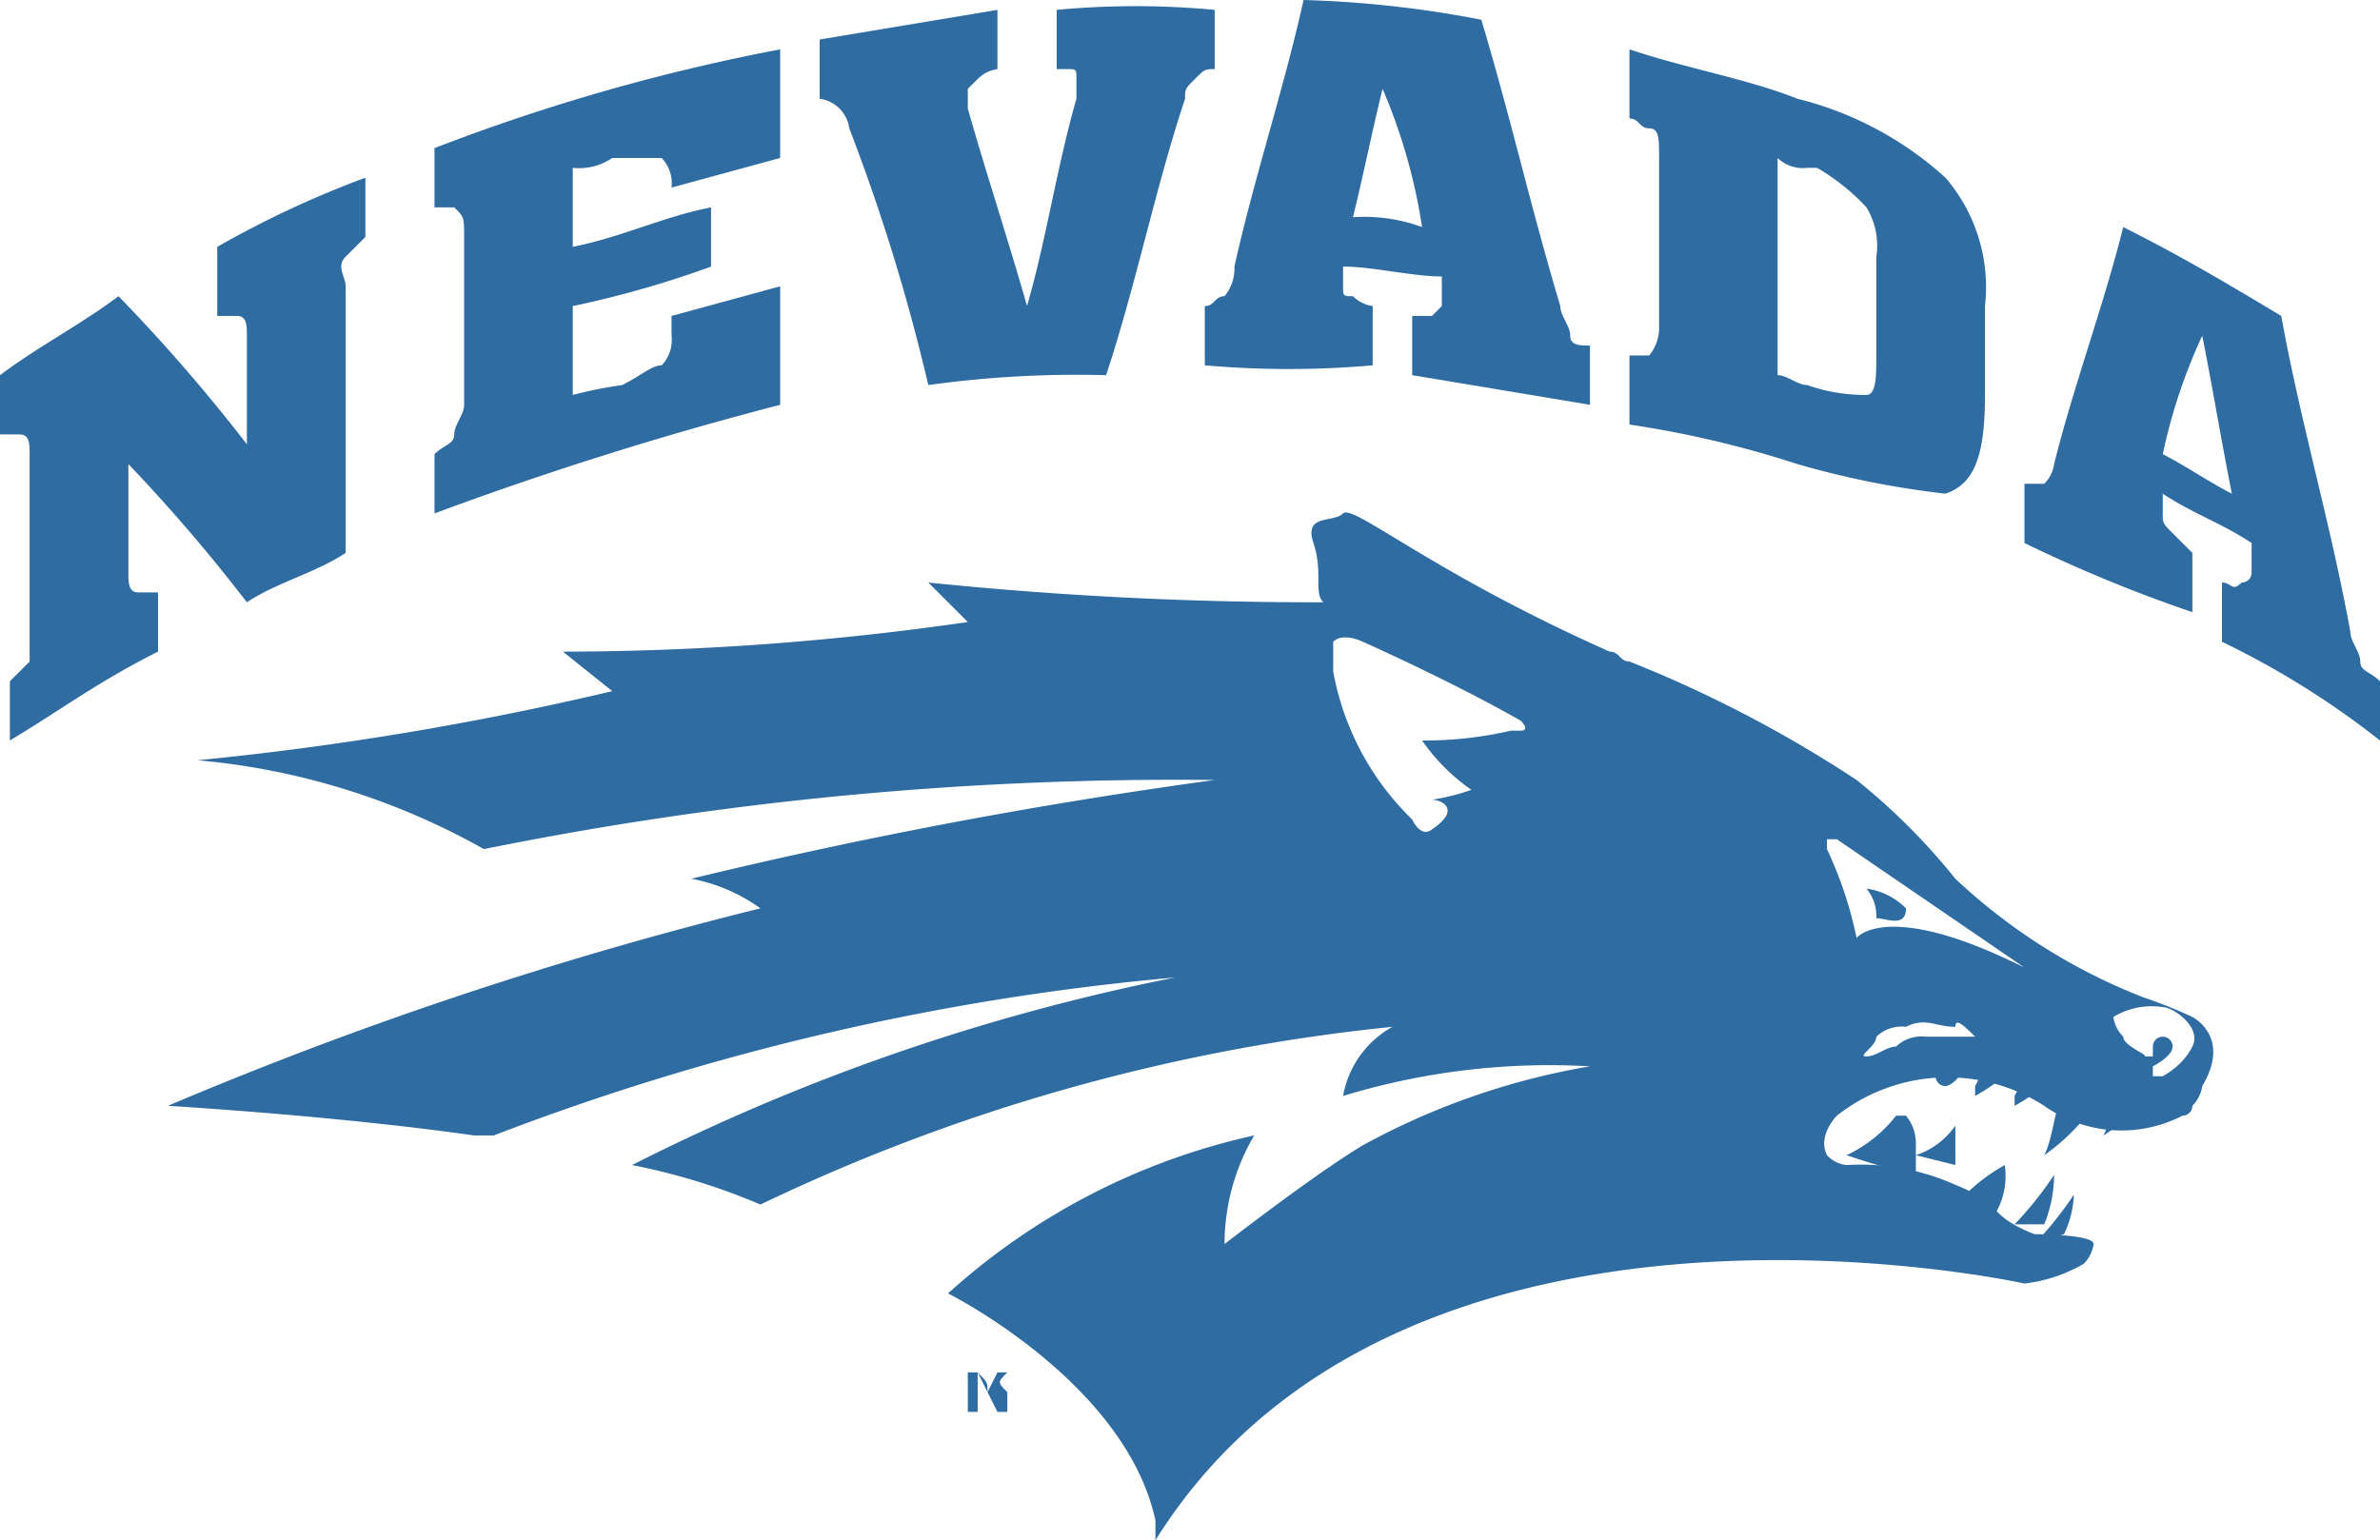
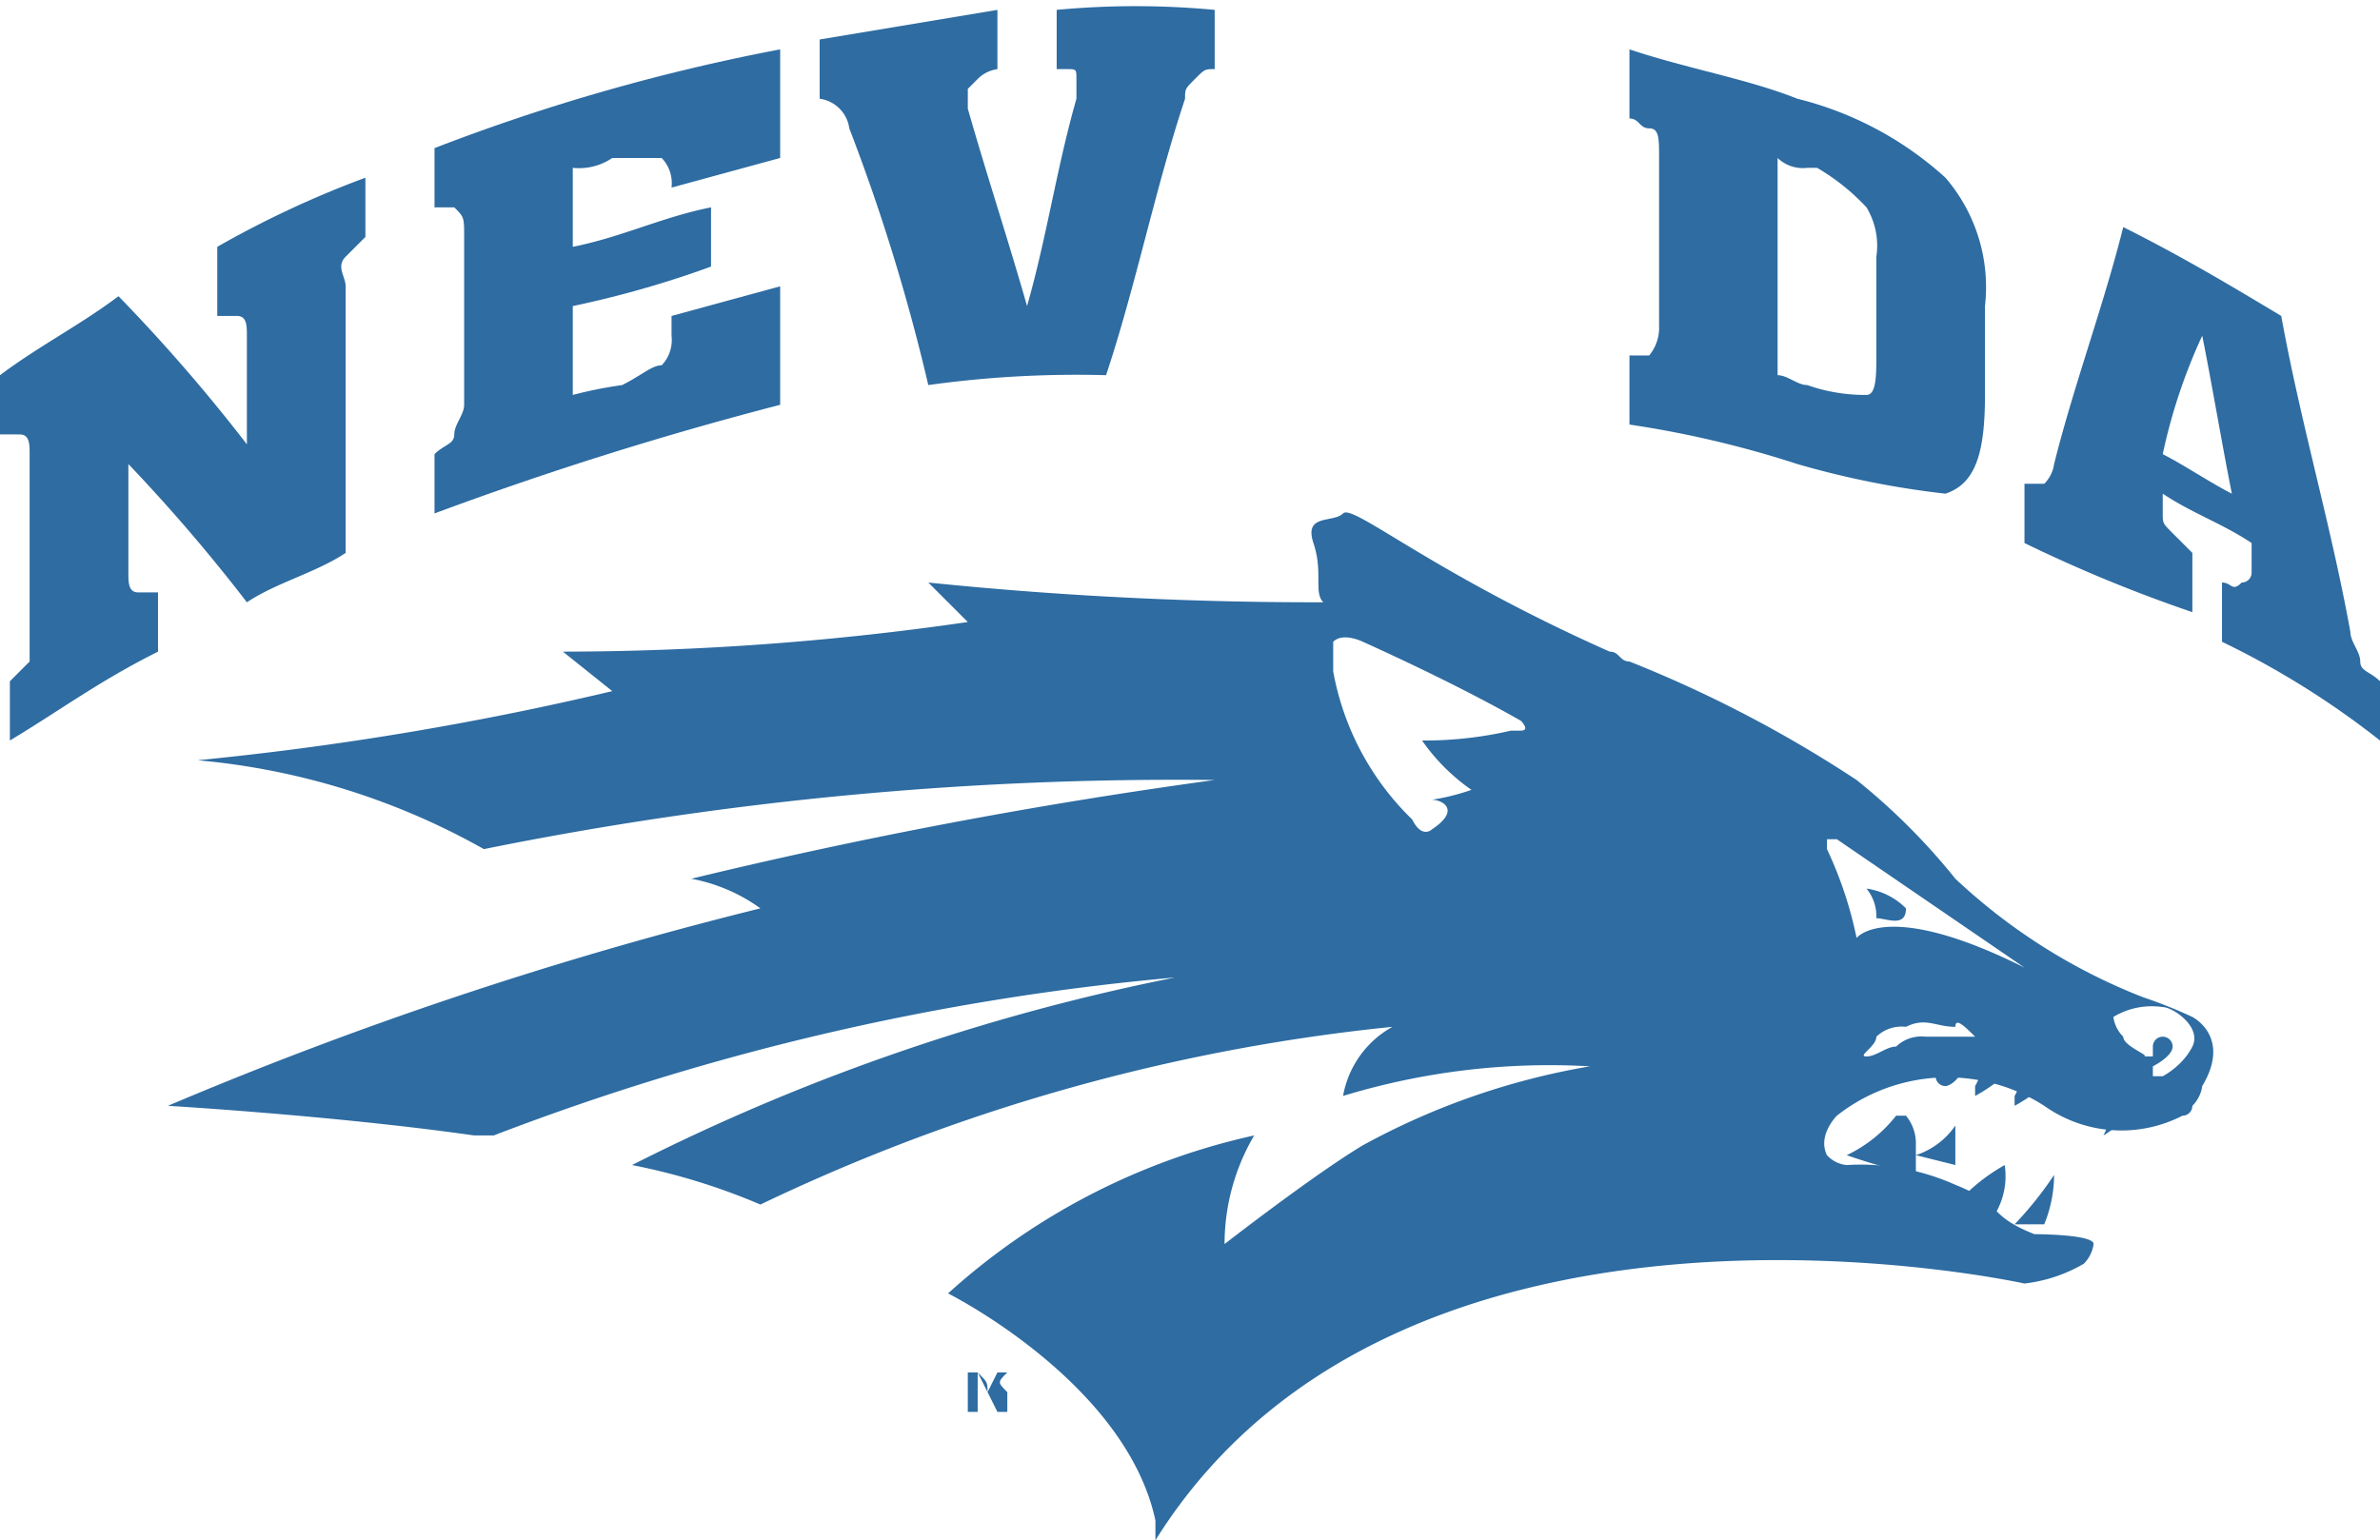
<svg xmlns="http://www.w3.org/2000/svg" class="oz-icon" aria-hidden="true" width="24.1" height="15.6" viewBox="0 0 24.1 15.6">
  <g class="group athletics-icon" fill="#2E6CA2">
    <polygon points="12.1 7.5 11.9 7.5 11.9 7.5 12.3 7.5 12.3 7.5 12.1 7.5 12.1 7.9 12.1 7.9 12.1 7.5" />
    <path class="path" d="M10.1,18.4v-.2h0c-.1.1-.1.1,0,.2l-.1.2h0l-.1-.2c0-.1,0-.1-.1-.2h0v.4H9.7v-.4h.1l.1.2v.1h0v-.1l.1-.2h.1v.4H10Z" transform="translate(0.1 -4.3)" />
    <path class="path" d="M19.4,14.9c0,.1,0,.1.1.3a.1.1,0,0,0,.1.1s.1,0,.2-.2a.35.35,0,0,0,.1-.2c0-.1-.5-.1-.5,0" transform="translate(0.1 -4.3)" />
    <path class="path" d="M18.6,16a1.4,1.4,0,0,0,.5-.4h.1a.44.44,0,0,1,.1.3v.3h0a6.37,6.37,0,0,1-.7-.2" transform="translate(0.1 -4.3)" />
    <path class="path" d="M20.4,15a.76.76,0,0,1-.1.4v.1a1.73,1.73,0,0,0,.4-.3h0c0-.1-.3-.3-.3-.2" transform="translate(0.1 -4.3)" />
    <path class="path" d="M20,14.9a.76.76,0,0,1-.1.4v.1a1.73,1.73,0,0,0,.4-.3h0c0-.2-.3-.3-.3-.2" transform="translate(0.1 -4.3)" />
-     <path class="path" d="M20.6,16a2,2,0,0,0,.5-.5c.1-.1-.2-.4-.3-.1-.1.1-.1.4-.2.6h0" transform="translate(0.1 -4.3)" />
    <path class="path" d="M21.3,15.4a1,1,0,0,1-.1.4h0a1.2,1.2,0,0,0,.4-.4Z" transform="translate(0.1 -4.3)" />
    <path class="path" d="M19.3,16a.78.78,0,0,0,.4-.3h0v.4Z" transform="translate(0.1 -4.3)" />
    <path class="path" d="M19.8,16.4a1.87,1.87,0,0,1,.4-.3h0a.75.75,0,0,1-.1.5Z" transform="translate(0.1 -4.3)" />
    <path class="path" d="M20.3,16.7a3.61,3.61,0,0,0,.4-.5h0a1.34,1.34,0,0,1-.1.5Z" transform="translate(0.1 -4.3)" />
-     <path class="path" d="M20.5,16.9a3.61,3.61,0,0,0,.4-.5h0a1,1,0,0,1-.1.4Z" transform="translate(0.1 -4.3)" />
    <path class="path" d="M19.2,13.5a.7.7,0,0,0-.4-.2.44.44,0,0,1,.1.3c.1,0,.3.1.3-.1" transform="translate(0.1 -4.3)" />
    <path class="path" d="M4.8,12.9a35.31,35.31,0,0,1,7.4-.7,53,53,0,0,0-5.3,1,1.74,1.74,0,0,1,.7.3,39.93,39.93,0,0,0-6,2s1.7.1,3.1.3h.2a25.54,25.54,0,0,1,6.9-1.6,21.36,21.36,0,0,0-5.5,1.9,6.47,6.47,0,0,1,1.3.4A19.29,19.29,0,0,1,14,14.7a1,1,0,0,0-.5.7,7.17,7.17,0,0,1,2.5-.3,7.33,7.33,0,0,0-2.3.8c-.5.3-1.4,1-1.4,1a2.17,2.17,0,0,1,.3-1.1,6.8,6.8,0,0,0-3.1,1.6s1.8.9,2.1,2.3v.2h0c2.5-4,8.8-2.6,8.8-2.6a1.55,1.55,0,0,0,.6-.2.35.35,0,0,0,.1-.2c0-.1-.6-.1-.6-.1-.5-.2-.3-.3-.8-.5a2.34,2.34,0,0,0-1.1-.2.31.31,0,0,1-.2-.1c-.1-.2.1-.4.1-.4a1.81,1.81,0,0,1,2.1-.1,1.35,1.35,0,0,0,1.4.1.1.1,0,0,0,.1-.1.35.35,0,0,0,.1-.2c.3-.5-.1-.7-.1-.7a4.71,4.71,0,0,0-.5-.2,5.91,5.91,0,0,1-1.9-1.2,6.47,6.47,0,0,0-1-1A12.68,12.68,0,0,0,16.4,11c-.1,0-.1-.1-.2-.1-1.8-.8-2.6-1.5-2.7-1.4s-.4,0-.3.3,0,.5.1.6a38.34,38.34,0,0,1-4-.2l.4.4a28.7,28.7,0,0,1-4.1.3l.5.4a31.56,31.56,0,0,1-4.2.7,7.2,7.2,0,0,1,2.9.9m9.6-.2s-.1.1-.2-.1a2.78,2.78,0,0,1-.8-1.5v-.3c.1-.1.3,0,.3,0s.9.4,1.6.8c0,0,.1.1,0,.1h-.1a3.87,3.87,0,0,1-.9.1,2,2,0,0,0,.5.5,2.27,2.27,0,0,1-.4.1c.1,0,.3.1,0,.3m4.3,1.1h0a4,4,0,0,0-.3-.9v-.1h.1l1.9,1.3c-1.4-.7-1.7-.3-1.7-.3m1.2,1h-.5a.37.37,0,0,0-.3.1c-.1,0-.2.1-.3.1s.1-.1.1-.2a.37.37,0,0,1,.3-.1c.2-.1.3,0,.5,0,0-.1.1,0,.2.1h0m1.5,0a.35.35,0,0,1-.1-.2.75.75,0,0,1,.5-.1c.1,0,.4.2.3.4s-.3.3-.3.3h-.1v-.1s.2-.1.2-.2a.1.1,0,1,0-.2,0V15h-.1c.1,0-.2-.1-.2-.2" transform="translate(0.1 -4.3)" />
    <path class="path" d="M0,11.8v-.6L.2,11V8.9c0-.1,0-.2-.1-.2H-.1V8.1c.4-.3.8-.5,1.2-.8A17.38,17.38,0,0,1,2.4,8.8V7.7c0-.1,0-.2-.1-.2H2.1V6.8a10.09,10.09,0,0,1,1.5-.7v.6l-.2.2c-.1.1,0,.2,0,.3V9.9c-.3.2-.7.3-1,.5A17.41,17.41,0,0,0,1.2,9v1.1c0,.1,0,.2.1.2h.2v.6c-.6.3-1,.6-1.5.9" transform="translate(0.1 -4.3)" />
    <path class="path" d="M4.3,9.5V8.9c.1-.1.2-.1.2-.2s.1-.2.1-.3V6.7c0-.2,0-.2-.1-.3H4.3V5.8a20.14,20.14,0,0,1,3.5-1V5.9l-1.1.3h0a.37.37,0,0,0-.1-.3H6.1a.6.6,0,0,1-.4.1v.8c.5-.1.9-.3,1.4-.4V7a10.26,10.26,0,0,1-1.4.4v.9a4.33,4.33,0,0,1,.5-.1c.2-.1.3-.2.4-.2a.37.37,0,0,0,.1-.3V7.5l1.1-.3V8.4A35.8,35.8,0,0,0,4.3,9.5" transform="translate(0.1 -4.3)" />
    <path class="path" d="M9.3,8.2a19.75,19.75,0,0,0-.8-2.6.35.35,0,0,0-.3-.3V4.7L10,4.4V5a.35.35,0,0,0-.2.1l-.1.1v.2c.2.7.4,1.3.6,2,.2-.7.3-1.4.5-2.1V5.1c0-.1,0-.1-.1-.1h-.1V4.4a8.55,8.55,0,0,1,1.6,0V5c-.1,0-.1,0-.2.1s-.1.1-.1.2c-.3.9-.5,1.9-.8,2.8a10.87,10.87,0,0,0-1.8.1" transform="translate(0.1 -4.3)" />
-     <path class="path" d="M12.1,8V7.4c.1,0,.1-.1.2-.1a.44.44,0,0,0,.1-.3c.2-.9.5-1.8.7-2.7a11,11,0,0,1,1.8.2c.3,1,.5,1.9.8,2.9,0,.1.1.2.1.3s.1.1.2.1v.6l-1.8-.3V7.5h.2l.1-.1h0V7.1c-.3,0-.7-.1-1-.1v.2h0c0,.1,0,.1.1.1a.35.35,0,0,0,.2.1V8a9.63,9.63,0,0,1-1.7,0m1.5-1.5a1.7,1.7,0,0,1,.7.1,5.73,5.73,0,0,0-.4-1.4c-.1.4-.2.9-.3,1.3" transform="translate(0.1 -4.3)" />
    <path class="path" d="M18.1,9a10.46,10.46,0,0,0-1.7-.4V7.9h.2a.44.44,0,0,0,.1-.3V5.9c0-.2,0-.3-.1-.3s-.1-.1-.2-.1V4.8c.6.2,1.2.3,1.7.5a3.47,3.47,0,0,1,1.5.8A1.7,1.7,0,0,1,20,7.4v.9c0,.6-.1.9-.4,1A9,9,0,0,1,18.1,9m-.2-.9c.1,0,.2.1.3.1a1.76,1.76,0,0,0,.6.1c.1,0,.1-.2.1-.4v-1a.75.75,0,0,0-.1-.5,2.18,2.18,0,0,0-.5-.4h-.1a.37.37,0,0,1-.3-.1V8.1Z" transform="translate(0.1 -4.3)" />
    <path class="path" d="M20.4,9.8V9.2h.2a.35.35,0,0,0,.1-.2c.2-.8.5-1.6.7-2.4.6.3,1.1.6,1.6.9.2,1.1.5,2.1.7,3.2,0,.1.1.2.1.3s.1.1.2.2v.6a8.64,8.64,0,0,0-1.6-1v-.6c.1,0,.1.1.2,0a.1.1,0,0,0,.1-.1h0V9.8c-.3-.2-.6-.3-.9-.5v.2h0c0,.1,0,.1.1.2l.2.2v.6a14.73,14.73,0,0,1-1.7-.7m1.4-.9c.2.1.5.3.7.4-.1-.5-.2-1.1-.3-1.6a5.64,5.64,0,0,0-.4,1.2" transform="translate(0.1 -4.3)" />
  </g>
</svg>